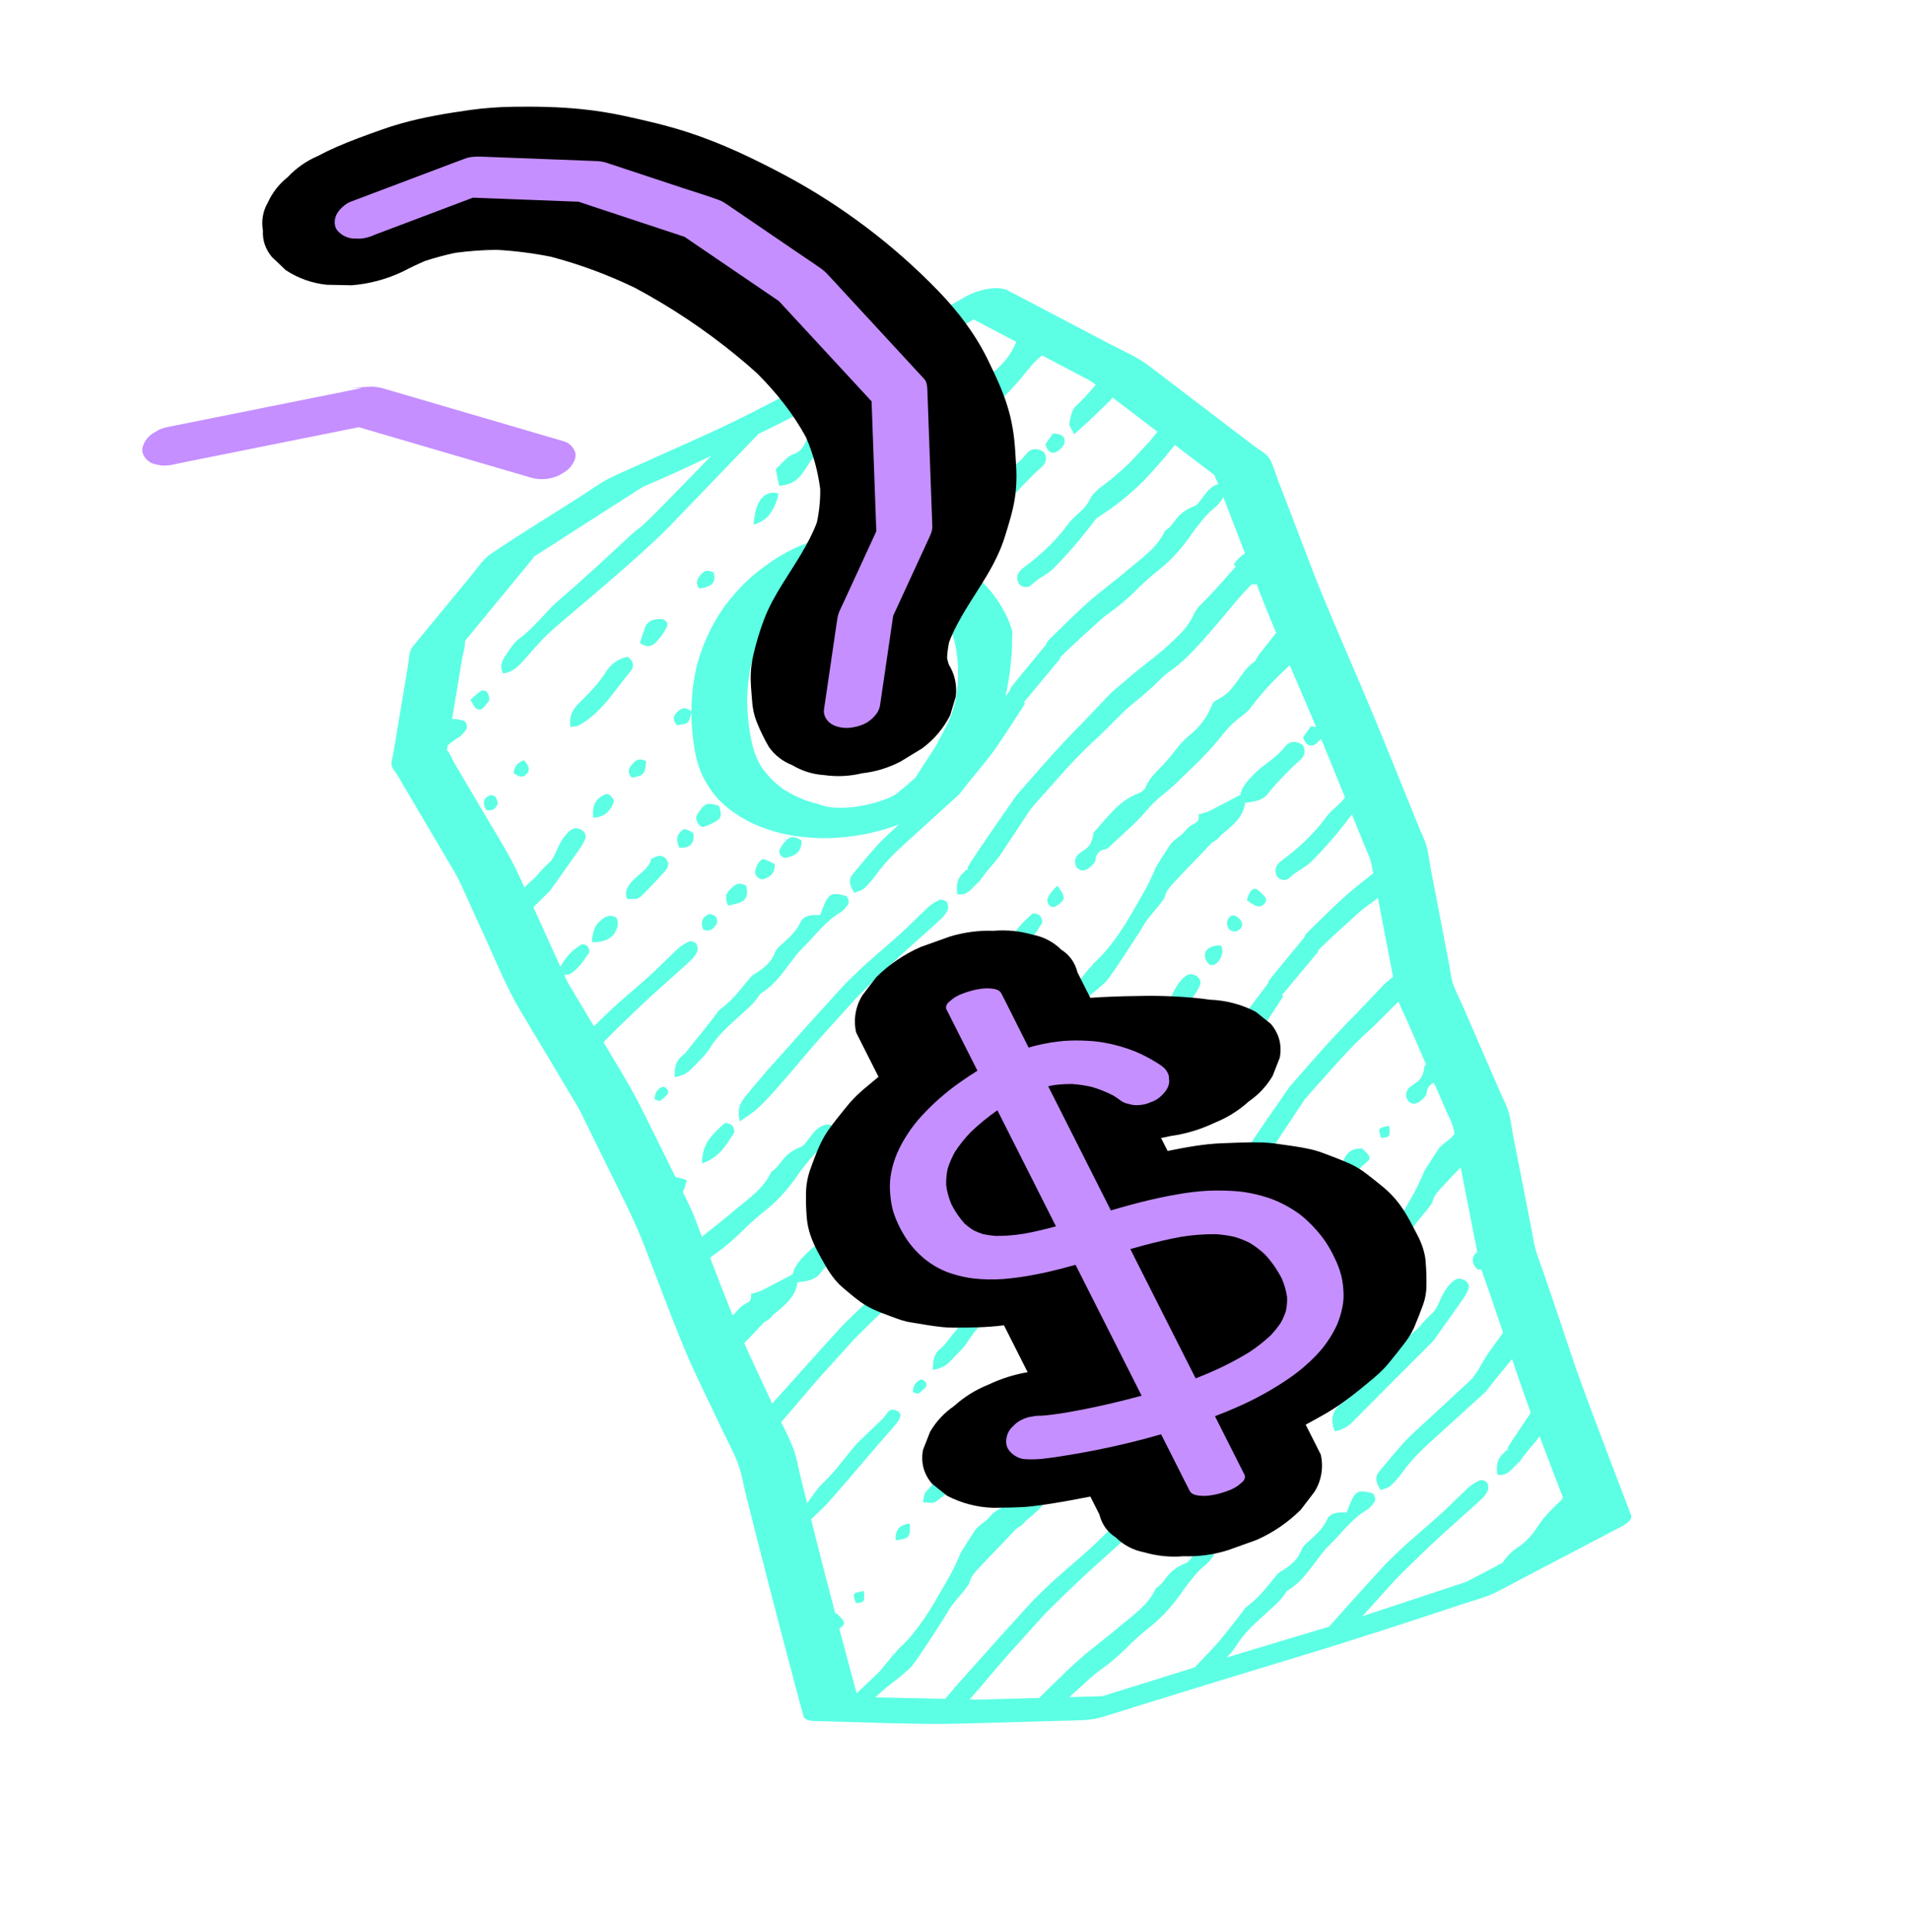
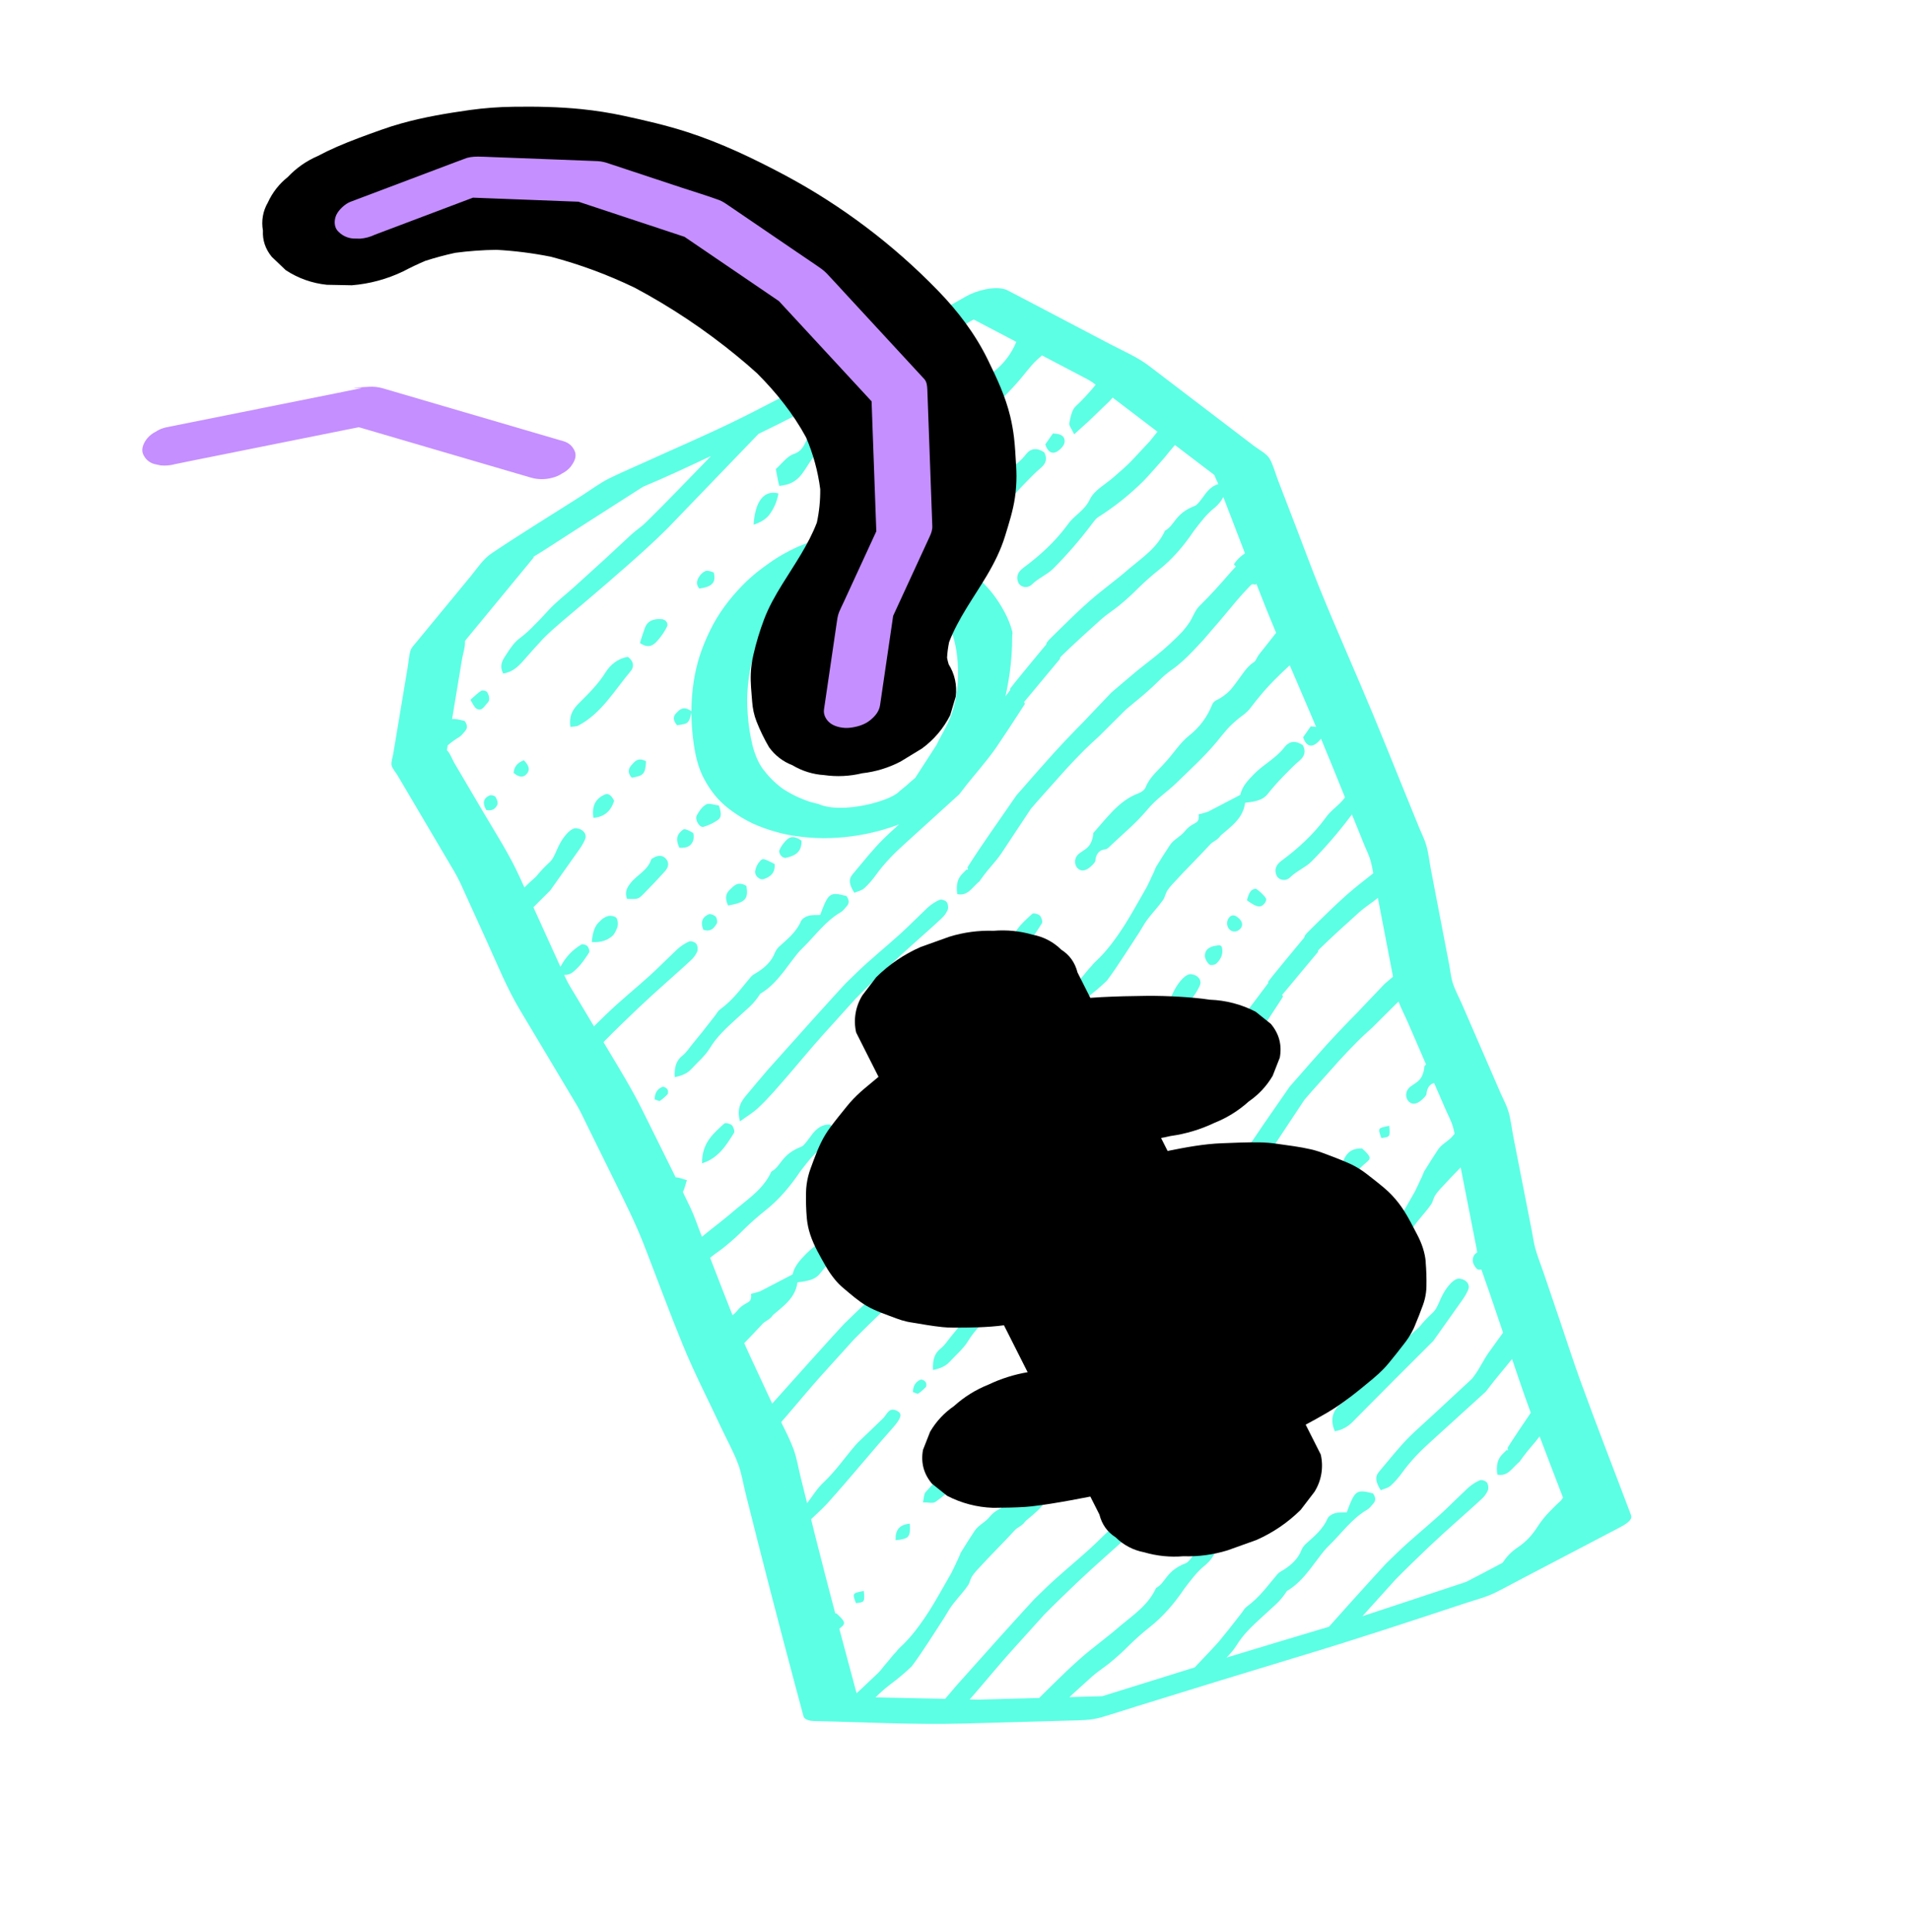
<svg xmlns="http://www.w3.org/2000/svg" fill="none" height="91" viewBox="0 0 90 91" width="90">
  <g fill="#5cffe4">
    <path d="m76.862 71.389c-.801-2.124-1.631-4.239-2.404-6.375-.34-.939-.645-1.892-.967-2.837-.252-.739-.504-1.479-.755-2.219-.13-.381-.285-.762-.392-1.15-.076-.276-.113-.567-.168-.847-.142-.724-.284-1.448-.426-2.172-.148-.754-.296-1.508-.444-2.262-.076-.389-.118-.809-.233-1.189-.083-.276-.234-.546-.349-.81-.29-.669-.581-1.337-.871-2.006-.312-.72-.625-1.439-.937-2.159-.151-.348-.346-.701-.462-1.064-.087-.271-.113-.577-.167-.856l-.423-2.199-.432-2.248c-.074-.386-.117-.799-.225-1.178-.08-.278-.221-.549-.33-.816l-.822-2.02c-.44-1.082-.873-2.167-1.321-3.245-.837-2.018-1.734-4.01-2.556-6.034-.392-.966-.749-1.947-1.125-2.92l-.824-2.139c-.127-.329-.225-.708-.392-1.018-.139-.255-.511-.439-.731-.607l-1.665-1.269-3.291-2.509c-.557-.424-1.215-.703-1.833-1.026l-4.005-2.102-.783-.409c-.007-.004-.014-.006-.022-.01-.043-.028-.09-.049-.139-.063-.53-.167-1.36.057-1.827.319-2.281 1.287-4.545 2.603-6.872 3.801-1.377.709-2.741 1.452-4.134 2.128-1.344.652-2.722 1.24-4.081 1.86-.574.262-1.159.507-1.726.786-.453.223-.875.541-1.3.814-1.424.91-2.873 1.791-4.275 2.735-.392.264-.668.699-.965 1.06-.639.775-1.277 1.55-1.916 2.325l-.661.802c-.097.117-.227.244-.27.389-.076.253-.09.546-.135.804-.075.449-.15.897-.225 1.346l-.455 2.73c-.023.137-.107.377-.076.518.033.152.204.346.282.477l2.686 4.55c.156.275.297.558.422.849l1.144 2.517c.481 1.059.918 2.134 1.514 3.131l2.68 4.484c.18.299.321.62.476.933l1.305 2.646c.495 1.005.99 1.985 1.395 3.029.611 1.572 1.192 3.158 1.832 4.718.537 1.309 1.196 2.579 1.793 3.861.266.57.585 1.137.805 1.729.162.435.236.926.349 1.377.751 3.003 1.526 6 2.324 8.99.135.504.27 1.009.405 1.513.045.167.342.216.468.218 2.373.05 4.759.184 7.132.117l4.908-.137c.524-.015 1.023-.008 1.535-.158.563-.165 1.121-.349 1.681-.523 2.548-.792 5.099-1.574 7.653-2.346 2.63-.792 5.233-1.651 7.841-2.514.459-.152.945-.273 1.382-.489.42-.208.833-.436 1.248-.653l4.301-2.252.308-.162c.137-.074.634-.319.54-.566zm-30.668 8.674h-.06c.166-.008.239.002.06-.002zm23.67-5.951c-.249.131-.504.256-.751.391-.059.02-.119.045-.176.063l-2.944.974-1.797.594 1.567-1.735c.517-.527 1.03-1.016 1.552-1.517.418-.398.846-.784 1.275-1.167.419-.376.89-.788 1.238-1.117.123-.11.22-.247.284-.399.037-.091.018-.282-.049-.364-.066-.082-.252-.141-.332-.106-.209.092-.401.218-.57.373l-.627.6c-.216.211-.432.423-.656.626-.679.617-1.395 1.189-2.057 1.829l-.514.5-.53.576-1.057 1.167-1.098 1.228-.499.15c-1.443.435-2.888.86-4.328 1.303.178-.173.336-.365.471-.574.329-.542.783-.956 1.235-1.365l.633-.581c.193-.181.362-.387.502-.612.431-.253.761-.608 1.065-.993l.447-.589c.149-.197.289-.388.495-.582.585-.569 1.063-1.256 1.783-1.672.113-.065.19-.182.281-.281.124-.132.131-.291-.012-.484-.787-.2-.847-.157-1.237.894-.183.009-.385-.011-.556.04-.141.042-.297.132-.355.262-.212.5-.639.837-.959 1.131-.103.091-.205.194-.257.328-.167.436-.479.708-.837.938-.101.065-.217.117-.295.206-.456.528-.794 1.05-1.467 1.55-.09.065-.147.182-.219.273l-.602.77-.485.597c-.084.102-.638.694-1.131 1.208l-4.351 1.355-1.555.045.103-.096.966-.875c.262-.235.565-.42.839-.644.32-.261.626-.539.916-.834.297-.291.608-.566.933-.825.667-.52 1.204-1.156 1.676-1.857.297-.384.585-.788 1.005-1.116l.019-.018c.373-.333.567-.765.418-1.092-.355-.025-.65.137-.936.546l-.026.037c-.139.177-.306.429-.425.464-.951.368-.932.915-1.404 1.169-.364.801-1.05 1.254-1.673 1.774-.621.546-1.279 1.006-1.881 1.536-.463.409-.91.839-1.35 1.274l-.331.326-.165.164-.076.076-.02.025-.003.004-2.172.061c-.225.006-.45.008-.675.018l-.343-.007-.093-.002.383-.439c.514-.596 1.015-1.207 1.541-1.794l1.582-1.752c.517-.527 1.03-1.016 1.552-1.517.418-.398.846-.784 1.275-1.168.419-.377.89-.788 1.238-1.117.122-.111.219-.247.284-.4.037-.091.018-.282-.048-.364-.066-.082-.253-.141-.333-.106-.209.092-.401.218-.57.372l-.624.6c-.216.211-.432.423-.656.625-.679.617-1.398 1.189-2.057 1.83l-.515.5-.53.576-1.058 1.168-2.1 2.347c-.174.206-.347.409-.519.611l-1.973-.042-1.308-.028.169-.164c.172-.163.353-.316.542-.458.349-.258.681-.537.995-.837.28-.374.54-.764.796-1.156l.734-1.133c.119-.185.221-.385.351-.561.16-.215.339-.417.509-.624.086-.104.168-.209.246-.319.037-.046.065-.1.083-.157.03-.094.067-.185.11-.273.066-.1.139-.194.219-.283l.531-.57c.405-.425.822-.842 1.219-1.274l.096-.101c.016-.015.033-.029.05-.042l.093-.062c.064-.037.124-.08.18-.129.036-.026.068-.058.093-.095.031-.054.132-.137.204-.194l.205-.172c.075-.065.149-.131.22-.199.282-.273.512-.587.572-1.038.54-.056.855-.153 1.049-.396.227-.287.469-.563.725-.824.256-.259.509-.533.793-.769.23-.196.309-.427.153-.724-.337-.224-.63-.203-.859.086-.401.527-.982.809-1.435 1.267-.3.307-.567.588-.657.989-.392.204-.765.397-1.125.586l-.27.139-.135.069c-.033.014-.058.018-.087.028-.105.035-.212.064-.32.086-.012.002-.025.01-.023.025.009.048.01.097.005.146-.033.322-.288.182-.666.643-.195.244-.515.377-.689.637-.215.319-.418.649-.623.977-.068.1-.052.109-.08.163l-.055.129c-.035.084-.074.166-.117.245-.023.06-.049.119-.08.176l-.139.287-.337.592c-.231.402-.433.765-.701 1.192-.409.637-.855 1.257-1.406 1.758-.059.055-.113.116-.16.182-.176.171-.33.395-.499.583-.123.137-.228.296-.36.423l-.713.675-.299.278c-.27-1.013-.541-2.026-.814-3.038.035-.03.069-.059.102-.086.217-.178.148-.283-.235-.637h-.057c-.311-1.171-.615-2.346-.912-3.523-.076-.305-.152-.61-.229-.914.257-.243.524-.482.765-.743.633-.702 1.244-1.427 1.86-2.147.425-.504.806-.94 1.204-1.389.412-.464.483-.676.254-.807-.416-.239-.502.156-.694.338l-.876.842c-.143.144-.299.273-.431.429-.495.58-.938 1.221-1.488 1.737-.304.28-.526.652-.78.985-.102-.407-.203-.814-.305-1.222-.108-.433-.18-.903-.335-1.322-.16-.433-.374-.855-.585-1.274l.297-.34c.515-.596 1.016-1.207 1.541-1.794l1.582-1.75c.517-.527 1.03-1.016 1.552-1.518.418-.397.846-.783 1.275-1.167.419-.377.89-.788 1.238-1.117.122-.111.219-.247.284-.4.037-.093.018-.282-.049-.364-.066-.082-.253-.141-.332-.106-.209.092-.401.218-.57.372l-.625.602c-.216.211-.432.423-.655.625-.679.616-1.399 1.189-2.057 1.83l-.515.5-.53.576-1.057 1.168-1.8 2.01c-.36-.773-.72-1.547-1.08-2.321-.082-.175-.16-.35-.238-.526.268-.277.535-.553.796-.838l.096-.101c.016-.015.033-.029.05-.041l.093-.062c.064-.037.124-.08.18-.128.036-.026.068-.058.093-.095.031-.054.132-.137.204-.194l.205-.172c.075-.065.149-.131.22-.198.282-.273.512-.587.572-1.038.54-.057.855-.153 1.049-.396.227-.288.469-.563.725-.825.256-.258.509-.533.793-.769.23-.195.309-.426.153-.724-.337-.224-.63-.203-.859.087-.401.527-.982.809-1.435 1.266-.3.307-.567.589-.657.989-.392.205-.765.398-1.125.586l-.27.14-.133.069c-.033.013-.058.018-.087.027-.105.036-.212.064-.32.086-.012.003-.025.01-.023.025.009.048.01.098.004.146-.032.322-.288.18-.665.643-.062.075-.133.143-.21.202-.161-.4-.318-.802-.475-1.207-.194-.5-.388-1-.582-1.502.231-.187.482-.349.713-.537.32-.261.626-.539.916-.834.297-.289.608-.564.932-.822.667-.52 1.204-1.155 1.676-1.856.298-.384.585-.788 1.006-1.116l.019-.018c.372-.332.567-.764.418-1.092-.355-.024-.65.137-.936.546l-.026.037c-.139.177-.306.429-.426.464-.951.368-.932.915-1.404 1.168-.364.801-1.05 1.255-1.673 1.774-.525.461-1.078.865-1.6 1.297l-.099-.255c-.141-.364-.265-.739-.433-1.092-.122-.256-.245-.511-.369-.765.093-.151.124-.364.194-.554-.315-.098-.446-.141-.53-.132-.516-1.046-1.04-2.093-1.556-3.139-.498-1.01-1.083-1.956-1.661-2.922l-.182-.305.067-.074c.517-.527 1.03-1.016 1.552-1.517.418-.397.846-.783 1.275-1.167.419-.377.89-.788 1.238-1.117.122-.111.219-.247.284-.4.037-.091.018-.282-.049-.364-.066-.082-.253-.141-.333-.106-.209.093-.401.22-.57.376l-.625.602c-.216.211-.432.423-.656.625-.679.617-1.398 1.189-2.057 1.829l-.514.5-.062.067-.842-1.408c-.177-.297-.367-.585-.51-.9l-.054-.119c.294.021.453-.157.605-.304.225-.215.397-.481.574-.753.035-.055-.021-.232-.086-.297-.065-.065-.222-.11-.281-.075-.421.248-.763.613-.986 1.051l-1.275-2.807.796-.793 1.342-1.894c.103-.141.194-.291.27-.449.022-.048.04-.097.054-.148.008-.087-.015-.174-.065-.245-.079-.101-.193-.166-.319-.182-.141-.051-.308.053-.45.19-.147.151-.272.322-.371.509-.168.291-.276.695-.48.879-.236.214-.455.447-.656.695-.189.162-.368.332-.545.507l-.232-.511c-.472-1.036-1.085-1.99-1.665-2.97l-1.415-2.401c-.045-.074-.245-.546-.335-.568-.002-.001-.004-.001-.006 0 .015-.082.026-.164.039-.245.165-.144.342-.272.53-.383.113-.065.191-.182.282-.28.124-.132.131-.292-.013-.485-.27-.068-.45-.108-.593-.091.081-.483.162-.967.242-1.452l.225-1.361c.042-.252.158-.582.14-.839 0-.009 0-.017 0-.023.024-.031.045-.064.07-.091l.698-.846 1.879-2.28.619-.752c-.06.042-.104.042.018-.033l.032-.02c.019-.017.034-.037.045-.06-.006.018-.015.035-.027.05.607-.374 1.201-.769 1.8-1.153l2.483-1.588.768-.49c.003-.002.006-.005.01-.006 1.08-.45 2.143-.951 3.204-1.45-1.026 1.06-2.223 2.286-2.286 2.347-.18.172-.792.808-.99.966-.167.13-.338.256-.495.401l-1.274 1.181-1.369 1.244c-.425.385-.888.732-1.274 1.156-.205.225-.407.447-.623.655-.216.233-.453.446-.706.637-.251.184-.447.471-.623.747-.154.242-.369.494-.159.915.458-.065.738-.355 1.001-.658.292-.334.585-.665.888-.987.301-.303.612-.575.932-.847 1.345-1.131 2.765-2.336 3.946-3.415.333-.3.656-.613.977-.929l4.288-4.452c.658-.316 1.308-.643 1.961-.979.781-.402 1.567-.796 2.349-1.196l-.053.045-.886.976c-.445.455-.855.905-1.133 1.502-.126.264-.241.498-.613.612-.294.117-.543.458-.81.698l.106.555.058.24c.059-.006.118-.016.177-.029.44-.066.72-.285.951-.62.236-.327.319-.531.511-.732l2.349-2.412.564-.457.625-.497c.175-.141.349-.285.517-.434.341-.299.657-.625.945-.977.159-.197.397-.315.593-.478.148-.117.294-.234.434-.358.443-.254.886-.506 1.329-.757l.164-.091 2.01 1.055c-.227.55-.591 1.031-1.057 1.396-.43.34-.741.843-1.121 1.256-.337.386-.736.682-.937 1.189-.051.127-.205.228-.338.279-.495.182-.881.5-1.23.859-.341.353-.707.804-.895 1.007-.004.118-.026.234-.068.344-.035.12-.099.23-.187.319-.086.091-.172.133-.367.273-.308.201-.295.576-.087.752.176.149.419.087.7-.213.012-.02.116-.121.108-.173.017-.23.11-.388.264-.478.066-.028.136-.047.207-.056.101-.008.19-.116.27-.196l.869-.801c.301-.275.584-.568.849-.879.4-.491.908-.812 1.35-1.24.646-.63 1.319-1.237 1.899-1.934.167-.201.325-.407.495-.599.085-.097.175-.19.27-.277.07-.066.143-.129.217-.19l2.175 1.142c.123.068.24.146.351.234-.016.023-.032.045-.049.069-.143.173-.292.342-.446.507-.142.154-.345.357-.441.44-.185.166-.247.515-.304.799-.023.116.117.281.23.524.27-.244.48-.432.688-.621l.977-.941.147-.167.685.522 1.427 1.087-.371.46-.749.801-.156.163-.106.106-.219.203-.45.395c-.39.351-.924.612-1.138 1.065-.257.541-.747.746-1.049 1.192-.585.795-1.305 1.453-2.089 2.031-.265.194-.35.443-.222.704.099.202.418.286.636.071.306-.301.712-.455 1.004-.743.643-.647 1.242-1.338 1.794-2.067.101-.126.192-.273.32-.357.77-.487 1.486-1.058 2.134-1.701.087-.087.303-.322.478-.521l.54-.612.206-.257.261-.308 1.315 1.001.479.364c.019.015.045.04.069.059.026.097.13.297.143.333l.034.088c-.236.06-.447.228-.654.522l-.026.037c-.139.177-.306.429-.426.464-.951.368-.932.915-1.404 1.168-.364.801-1.05 1.255-1.673 1.777-.62.546-1.279 1.006-1.881 1.536-.463.409-.91.839-1.35 1.274l-.331.326-.165.164-.076.076-.02.025c-.022.03-.064.075-.071.091-.003.011-.007.022-.012.033-.002.01-.005.021-.009.03-.007.01-.008.025-.014.035-.006.01.01-.009-.017.024l-.078.091-.155.186-.616.744c-.365.446-.993 1.2-.82 1.053 0.0.011-.002.021-.007.031-.004.022-.016.042-.033.056l-.191.254c.025-.111.05-.222.072-.333.101-.504.171-1.013.211-1.526.027-.343.038-.687.038-1.031.015-.058.015-.119 0-.177-.082-.308-.2-.605-.351-.885-.178-.339-.387-.66-.626-.959-.483-.594-1.08-1.071-1.719-1.482-.117-.076-.237-.147-.36-.215.045-.049.09-.097.135-.147l.096-.101c.016-.015.033-.029.05-.041l.093-.062c.064-.037.124-.08.18-.128.036-.026.067-.058.092-.095.031-.054.132-.137.204-.193l.205-.172c.075-.065.148-.131.219-.198.282-.273.512-.587.572-1.038.54-.057.855-.153 1.048-.396.227-.288.47-.563.726-.824.256-.259.509-.533.793-.769.23-.195.309-.426.153-.724-.337-.224-.63-.203-.859.087-.401.527-.982.809-1.435 1.266-.3.308-.567.589-.657.989-.392.204-.765.397-1.125.586l-.27.14-.133.069c-.033.013-.058.018-.087.027-.104.035-.211.064-.32.086-.012 0-.026.009-.023.025.009.048.01.097.004.146-.032.322-.288.182-.665.643-.081.095-.173.18-.275.253-.186-.066-.375-.127-.566-.182-.346-.102-.7-.176-1.057-.223-.314-.043-.629-.069-.945-.079.026-.062.028-.132.006-.196s-.066-.118-.124-.151c-.144-.095-.37-.156-.512-.115-.291.087-.45.261-.485.516-.04.005-.081.009-.121.014-.285.04-.568.097-.847.165-.278.072-.552.16-.821.261-.164.06-.325.129-.481.207-.267.129-.528.272-.781.427-.253.16-.495.335-.737.514-.326.242-.633.51-.916.802-.607.625-1.129 1.316-1.511 2.105-.202.406-.372.827-.511 1.26-.118.383-.207.773-.267 1.169-.069.459-.104.922-.105 1.387-.373-.281-.553-.087-.733.104-.16.171-.107.359.055.553.537-.073.553-.075.678-.598.001.396.025.792.072 1.186.083.698.214 1.399.566 2.014.17.31.374.599.609.861.203.218.428.414.671.586.3.219.619.41.953.571.359.163.731.297 1.111.402.312.09.631.157.953.2.421.061.845.093 1.27.097.897.002 1.791-.116 2.657-.35.311-.085.621-.185.923-.3-.339.309-.504.455-.741.689-.519.513-.972 1.103-1.45 1.663-.205.238-.158.492.082.87.159-.07.33-.091.468-.213.208-.192.395-.405.558-.637.396-.546.855-1.01 1.341-1.447l2.582-2.345.127-.165c.525-.692 1.119-1.328 1.617-2.047l.585-.875.45-.69.225-.347.055-.086c.02-.031.041-.063.032-.053l-.004-.007-.021-.035-.005-.011c-.004-.009-.004-.014-.008-.021v-.006c0-.003-.005.003.003-.008l.045-.052.173-.208.693-.833.694-.832.082-.098v-.004-.011c0-.007 0-.013-.003-.022.001-.005.001-.011 0-.017l.072-.082.427-.409.477-.444.966-.875c.262-.235.565-.42.839-.644.32-.261.626-.539.916-.834.297-.291.608-.566.932-.825.667-.52 1.204-1.155 1.676-1.856.297-.384.585-.788 1.006-1.116l.019-.018c.151-.131.275-.289.368-.467l.022.056.999 2.597c-.003 0-.005.004-.008.006-.166.105-.313.239-.434.395-.028.036-.062.083-.082.113l.011.014.04.045c.012.014.023.028.033.043.008.015.008.021 0 .021h-.004l-.035.035c-.053.055-.105.111-.155.168-.491.569-.99 1.128-1.523 1.651-.189.185-.287.479-.431.719-.106.162-.224.317-.351.463-.396.417-.82.806-1.269 1.164l-.675.532-.085.065-.16.133-.322.27-.71.602-.143.124-1.006 1.055-.25.266-.146.149-.26.265c-.346.353-.686.714-1.02 1.081l-.703.787-1.085 1.237-1.198 1.729-.607.889-.354.54-.086.137c-.023.037-.075.116-.06.098l.005.02c.014.023.02.051.017.078-.008.011-.022.018-.06-.003-.012-.007-.015-.003-.016.003v.005c0 .004.009-.005-.024.028l-.135.137c-.256.238-.333.556-.266.989.441.084.634-.216.855-.428l.126-.123c.009-.008.018-.015.028-.021.018-.015.035-.032.051-.05l.039-.06c.005-.011.011-.021.019-.029.018-.024-.019.038.103-.137.259-.358.576-.669.828-1.032.472-.712.945-1.429 1.42-2.141l.333-.385 1.32-1.478c.281-.307.567-.607.86-.9.225-.225.45-.426.695-.649l1.273-1.267.755-.628c.18-.151.353-.308.526-.466l.274-.264c.173-.176.361-.337.561-.481.386-.263.72-.583 1.041-.916l.476-.508.445-.518c.381-.427.74-.879 1.112-1.315.185-.218.375-.432.573-.637l.148-.149c.005-.005.012-.008.019-.01.017-.005.035-.007.052-.006.038.001.075.008.111.019.017-.013.035-.027.052-.041l.069.179c.275.715.564 1.425.86 2.132l-.119.151-.698.884c-.087.111-.126.281-.236.35-.209.133-.357.31-.509.52-.196.263-.381.54-.592.786-.198.206-.431.375-.688.498-.078.043-.139.112-.173.195-.225.573-.598 1.075-1.08 1.452-.43.34-.74.843-1.12 1.256-.337.386-.736.682-.937 1.19-.051.127-.205.228-.338.279-.495.182-.881.5-1.23.86-.342.353-.707.804-.895 1.007-.004.118-.026.234-.068.344-.035.12-.099.23-.187.319-.086.091-.172.133-.367.273-.308.202-.295.576-.087.752.176.149.418.087.7-.213.012-.019.116-.121.108-.173.017-.228.11-.388.264-.478.066-.029.136-.048.207-.056.101-.009.189-.116.27-.196l.869-.801c.3-.275.583-.569.847-.879.399-.49.908-.811 1.35-1.239.646-.63 1.319-1.237 1.899-1.934.167-.201.325-.407.495-.598.086-.097.177-.19.273-.277.125-.117.256-.227.393-.329.14-.097.27-.21.385-.336l.005-.006c.215-.285.437-.559.665-.827.163-.188.333-.369.506-.546.237-.24.482-.471.73-.7.342.796.686 1.593 1.024 2.387.073.174.147.348.219.521-.083-.018-.168-.029-.253-.032-.118.168-.248.353-.36.515.117.366.329.474.562.333.111-.068.207-.159.281-.268.382.921.759 1.843 1.131 2.768-.27.377-.655.582-.909.956-.585.796-1.305 1.453-2.088 2.031-.266.194-.35.443-.222.704.099.202.418.286.636.072.306-.301.712-.455 1.004-.743.641-.647 1.238-1.336 1.788-2.064.039-.05.077-.102.117-.154.196.485.392.97.589 1.453.098.239.222.482.291.731.053.191.09.388.127.587-.408.324-.818.637-1.205.976-.463.409-.91.839-1.352 1.274l-.331.327-.165.164-.076.076-.02.025c-.022.03-.064.075-.072.091-.003.011-.007.022-.012.033-.002.01-.005.021-.009.03-.007.01-.008.025-.014.035-.006.01.011-.009-.017.023l-.077.091-.155.186-.616.744c-.365.446-.993 1.2-.82 1.053.001.011-.002.022-.007.031-.004.022-.015.042-.033.055l-.554.737-.597.789-1.08 1.498c-.24.339-.418.739-.665 1.07l-.108.146c-.576.535-1.153 1.071-1.731 1.607-.692.641-.882.796-1.207 1.117-.519.513-.972 1.103-1.45 1.663-.205.239-.158.493.082.87.159-.07.33-.091.468-.213.208-.191.395-.405.557-.637.396-.546.855-1.01 1.341-1.447l2.583-2.346.127-.165c.525-.692 1.119-1.328 1.616-2.047l.585-.875.45-.69.225-.347.055-.086c.013-.016.024-.034.032-.053l-.004-.008-.021-.035-.005-.011c-.004-.009-.004-.014-.007-.021l-.002-.006c0-.003-.005.003.003-.008l.045-.052.176-.204.693-.833.694-.831.082-.098v-.005-.011c-0-.007-.001-.015-.003-.022.001-.005.001-.011 0-.017l.072-.082.427-.409.477-.444.966-.875c.262-.235.565-.42.839-.644l.036-.029c.238 1.238.476 2.475.714 3.713l-.259.22-.143.124-1.005 1.054-.251.266-.146.149-.261.265c-.346.354-.686.714-1.02 1.081l-.703.787-1.085 1.237-1.198 1.729-.599.886-.354.54-.086.137c-.022.032-.042.064-.06.098l.005.019c.014.023.02.05.017.077-.008.011-.021.019-.059-.003-.013-.006-.016-.003-.016.003v.006c0 .003.009-.005-.024.028l-.135.134c-.256.238-.333.555-.266.989.441.084.634-.216.855-.428l.126-.124c.009-.008.018-.015.028-.021.018-.015.035-.032.051-.05l.039-.06c.005-.011.011-.021.019-.029.018-.024-.019.038.104-.137.259-.358.576-.669.828-1.032.472-.712.945-1.429 1.42-2.142l.333-.385 1.32-1.478c.281-.307.567-.607.86-.9.225-.228.45-.426.695-.649l1.228-1.222c.127.335.301.663.442.988l.855 1.974c-.028.032-.054.06-.077.086-.004.118-.027.234-.068.344-.035.12-.099.23-.186.319-.086.091-.172.133-.367.273-.308.202-.295.577-.087.752.176.149.418.088.7-.213.012-.02.116-.121.108-.173.017-.228.11-.388.264-.478.03-.014.062-.025.094-.034l.566 1.302c.104.24.241.485.315.737.034.116.062.234.086.354-.03.03-.06.065-.09.103-.196.244-.516.377-.689.637-.215.319-.418.649-.623.977-.068.1-.052.109-.079.163l-.055.129c-.034.084-.073.166-.117.245-.023.06-.049.119-.079.177l-.139.287-.338.592c-.231.402-.433.765-.7 1.192-.409.637-.855 1.257-1.406 1.758-.059.055-.113.116-.159.182-.177.171-.33.395-.499.583-.123.139-.228.296-.36.424l-.72.679-.537.498-.953.878c-.054.049-.09.121-.149.209.05.121.097.252.161.374.014.024.033.044.055.06.022.016.048.026.075.031.126.003.276.026.368-.035.222-.152.428-.325.618-.516.222-.22.425-.47.638-.704.038-.045.148-.155.225-.235l.26-.252c.171-.163.351-.316.54-.458.349-.258.681-.537.995-.837.279-.374.54-.764.796-1.156l.734-1.133c.119-.185.221-.385.351-.561.16-.215.338-.417.508-.625.086-.103.168-.209.246-.319.037-.046.065-.1.083-.157.03-.094.067-.185.11-.273.066-.1.139-.194.219-.283l.53-.57c.154-.161.309-.322.465-.481.245 1.249.49 2.498.735 3.748.017.085.032.171.045.257-.007.004-.015.008-.022.013-.129.083-.19.204-.189.373 0 .127.102.308.209.4.036.031.12.034.197.017.106.327.231.65.341.974.227.667.454 1.335.681 2.002l-.684.949c-.239.339-.418.738-.664 1.07l-.109.146c-.576.535-1.153 1.071-1.731 1.607-.692.641-.882.796-1.207 1.117-.518.513-.971 1.103-1.45 1.663-.206.239-.158.493.082.87.159-.07.33-.091.468-.213.208-.191.395-.405.558-.637.396-.546.855-1.01 1.341-1.447l2.583-2.346.127-.165c.355-.469.742-.91 1.11-1.372.114.336.229.672.343 1.008.174.511.354 1.019.54 1.525l-.598.884-.354.54-.086.137c-.022.032-.042.065-.06.098l.005.019c.014.023.02.051.017.078-.008.011-.021.019-.059-.003-.013-.007-.016-.003-.016.003v.006c0 .003.008-.005-.024.028l-.135.134c-.256.238-.333.556-.266.989.441.084.634-.216.855-.428l.126-.123c.009-.008.018-.015.028-.021.018-.015.035-.032.051-.05l.039-.06c.004-.011.011-.021.019-.03.018-.024-.019.038.104-.137.239-.332.528-.623.769-.952.364.965.737 1.926 1.104 2.888l-.103.139c-.061.056-.119.115-.18.167l-.072.069-.283.286c-.205.21-.389.439-.549.685-.263.415-.562.741-.956 1.001-.281.187-.52.431-.703.717zm-34.252-43.622c.022-.067.045-.137.068-.202.073-.202.154-.401.243-.597.289-.588.655-1.133 1.087-1.623.288-.303.6-.581.933-.833.197-.139.401-.268.612-.385.086-.04.174-.076.262-.111s.18-.051.27-.073c.122-.02.246-.035.37-.045.228-.007.456-.001.683.017.369.048.735.126 1.092.232.333.111.657.245.972.402l-.004.009c-.035.084-.074.166-.117.245-.023.06-.049.119-.079.177l-.139.287-.338.592c-.23.403-.433.765-.7 1.192-.409.637-.855 1.257-1.406 1.759-.059.055-.113.116-.16.182-.177.171-.457 1.67-.27 1.532.349-.258.681-.537.995-.837.279-.375.54-.764.796-1.157l.734-1.132c.103-.162.194-.334.301-.492.045.054.102.117.173.189l.04.041.012.006c.245.125.301.151.26.058-.055-.099-.121-.19-.197-.273-.055-.061-.115-.116-.18-.165.144-.187.301-.367.45-.55.085-.104.168-.209.246-.319.037-.047.065-.099.083-.156.029-.094.066-.185.11-.273.066-.1.14-.194.219-.283l.082-.088c.509.364.961.804 1.34 1.305.09.124.177.252.257.384.379.614.696 2.583.111 4.177-.194.528-.516 1.021-.693 1.406l-1.004 1.554-.215.182c-.131.123-.27.241-.41.352l-.014.009-.117.1c-.398.443-2.688 1.087-3.816.584-.135-.03-.27-.065-.405-.104-.442-.147-.863-.35-1.254-.604-.332-.239-.628-.525-.877-.851-.347-.394-.526-1.068-.558-1.197-.112-.465-.186-.939-.222-1.417-.02-.244-.03-.49-.031-.735.009-.609.084-1.215.221-1.809.034-.002.066-.013.093-.033.131-.112.19-.314.293-.504-.064-.048-.131-.09-.202-.126z" />
-     <path d="m25.249 26.169-.017.01c-.018.02-.037.038-.048.051l-.003.003c.026-.018.048-.039.068-.064z" />
    <path d="m61.352 54.847.012.006c.245.125.301.15.26.058-.054-.099-.121-.191-.197-.273-.14-.156-.319-.273-.373-.257-.081.025.003.165.258.425z" />
    <path d="m57.161 56.102c-.209.092-.401.218-.57.373l-.625.602c-.216.211-.432.422-.656.625-.679.617-1.397 1.189-2.056 1.829l-.514.5-.53.576-1.057 1.167-2.101 2.346c-.349.414-.697.814-1.035 1.228-.23.283-.42.592-.265 1.19.337-.246.616-.409.849-.628.257-.239.498-.492.732-.753l.735-.843c.515-.596 1.016-1.207 1.541-1.794l1.581-1.752c.517-.527 1.03-1.016 1.553-1.518.418-.398.846-.784 1.275-1.167.419-.377.89-.788 1.238-1.118.123-.11.22-.246.284-.399.037-.091.018-.282-.049-.364-.066-.082-.255-.135-.334-.102z" />
    <path d="m47.01 66.643c-.489.455-1.059.891-1.046 1.873.784-.244 1.143-.861 1.507-1.436.042-.066-.027-.287-.106-.358s-.296-.132-.355-.079z" />
    <path d="m44.573 69.282c-.323.334-.657.657-.961 1.009-.081.091-.074.273-.124.479.252-.003.472.062.588-.02.34-.236.654-.509.936-.814.135-.148.163-.404.244-.623-.543-.17-.546-.174-.683-.031z" />
    <path d="m42.201 72.554c.64-.07.706-.143.669-.782-.498.051-.687.3-.669.782z" />
    <path d="m48.224 48.77c.05.121.097.252.16.374.014.024.033.044.055.06s.048.026.075.031c.125.003.276.026.368-.035.222-.152.428-.325.618-.516.222-.22.425-.47.637-.704.038-.045.148-.155.225-.235l.259-.252c.171-.163.352-.316.54-.458.349-.258.681-.537.995-.837.28-.374.54-.764.796-1.156l.739-1.135c.119-.185.221-.385.351-.561.16-.215.339-.417.509-.625.086-.103.168-.209.246-.319.037-.047.065-.1.083-.157.03-.094.066-.185.11-.273.066-.1.139-.194.219-.283l.531-.57c.405-.425.822-.842 1.219-1.274l.096-.101c.016-.015.033-.029.05-.041l.093-.062c.064-.037.124-.08.18-.129.036-.026.067-.058.093-.095.031-.054.132-.137.204-.194l.205-.172c.075-.065.149-.131.22-.199.282-.273.512-.587.572-1.038.54-.056.855-.153 1.049-.396.227-.288.469-.563.725-.825.256-.258.509-.533.793-.768.23-.196.309-.427.153-.724-.337-.224-.63-.203-.859.086-.401.527-.982.809-1.435 1.267-.3.307-.567.588-.657.989l-1.125.587-.27.139-.135.069c-.033.014-.058.018-.087.028-.105.035-.212.064-.32.086-.012.002-.025.01-.023.025.009.048.01.097.005.146-.033.322-.288.182-.666.643-.195.244-.515.377-.689.637-.215.319-.418.649-.623.977-.068.1-.052.109-.08.162l-.055.129c-.035.084-.074.165-.117.245-.023.06-.049.119-.08.176l-.139.288-.337.592c-.231.402-.433.765-.701 1.192-.409.637-.855 1.257-1.406 1.758-.059.055-.113.116-.16.182-.176.171-.33.395-.499.583-.123.137-.228.296-.36.423l-.714.677-.536.495-.953.878c-.053.049-.088.123-.149.208z" />
    <path d="m42.965 54.198c-.037.023-.093.036-.105.075-.172.533-.68.728-.985 1.129-.152.2-.274.39-.161.732.52.004.517.037.802-.256.335-.337.659-.682.98-1.035.196-.215.208-.417.062-.592-.146-.174-.364-.19-.594-.053z" />
    <path d="m45.323 52.741c.243-.071.473-.181.681-.327.169-.112.163-.33.039-.677-.215-.026-.456-.126-.591-.054-.192.104-.336.312-.446.515-.11.203.124.593.317.543z" />
    <path d="m46.631 50.317c-.222.142-.351.58-.248.876.07.201.257.282.376.227.312-.151.614-.336.579-.864-.245-.236-.46-.396-.707-.239z" />
    <path d="m48.275 49.472c-.292-.207-.593-.293-.818-.016-.183.221-.259.505.021.83.734-.014.798-.082.796-.814z" />
    <path d="m44.842 53.363c.025-.096.021-.315-.017-.339-.151-.091-.38-.214-.457-.158-.216.156-.423.37-.183.86.35.025.569-.073.657-.363z" />
    <path d="m48.904 53.819c-.075.163.131.419.301.381.395-.091.748-.235.733-.806-.302-.22-.517-.206-.675-.062-.15.137-.272.303-.358.488z" />
    <path d="m57.529 44.554c-.039-.036-.103-.027-.162-.018-.054.006-.107.015-.16.027-.086.018-.168.051-.243.097-.128.083-.19.205-.189.373 0 .127.102.308.208.4.062.054.265.022.333-.045.107-.096.19-.216.243-.351.026-.074.039-.152.039-.231-.007-.074.003-.205-.069-.251z" />
    <path d="m56.499 46.083c-.079-.101-.193-.166-.319-.182-.141-.051-.308.053-.45.19-.146.151-.271.323-.371.509-.168.291-.276.695-.479.879-.236.214-.456.447-.656.695-.65.556-1.202 1.218-1.831 1.796l-.307.292-.205.217-.397.45c-.265.3-.54.592-.877.815-.352.231-.641.67-.354 1.333.304-.05.585-.193.806-.409l2.039-2.053 1.8-1.793 1.343-1.894c.103-.141.194-.291.27-.449.022-.048.041-.097.054-.148.004-.029.004-.059 0-.088-.009-.058-.031-.112-.066-.159z" />
    <path d="m46.872 55.451c-.115.049-.207.152-.307.247-.18.17-.257.372-.09.748.841-.146.963-.315.867-.922-.194-.121-.347-.124-.469-.073z" />
    <path d="m47.986 54.351c-.123.132-.205.298-.234.477-.033.214.216.437.405.375.315-.105.556-.287.516-.712-.525-.26-.55-.284-.686-.14z" />
    <path d="m59.249 41.91c-.034-.019-.051-.045-.087-.045-.034.003-.067.01-.099.021-.057.023-.107.063-.143.113-.076.102-.12.25-.165.409.46.339.658.376.843.133.042-.056.066-.123.069-.193-.025-.048-.056-.092-.09-.133-.099-.112-.209-.214-.328-.305z" />
    <path d="m45.567 56.859c-.263.112-.414.322-.257.728.368.12.513-.091.64-.298.039-.064.004-.258-.057-.321-.077-.078-.252-.138-.326-.109z" />
    <path d="m57.921 43.216c-.068.078-.105.179-.103.283s.041.204.111.28c.138.146.383.131.524-.037.135-.161.073-.325-.039-.447-.198-.197-.354-.239-.493-.08z" />
    <path d="m41.895 49.871c-.11.132-.157.344.045.554.546-.091.644-.162.675-.773-.412-.224-.56.045-.72.219z" />
-     <path d="m49.974 42.529c.23-.185.2-.355-.155-.808-.476.48-.559.695-.386.907s.371.041.541-.098z" />
    <path d="m49.061 59.609.447-.589c.149-.197.289-.388.495-.582.585-.569 1.063-1.256 1.783-1.672.113-.065.191-.182.282-.281.124-.132.131-.291-.013-.484-.787-.2-.846-.157-1.237.894-.18.009-.385-.011-.555.04-.141.042-.297.132-.355.262-.212.5-.639.838-.959 1.131-.111.087-.199.199-.257.328-.167.436-.478.709-.838.939-.101.064-.217.117-.295.206-.455.528-.793 1.05-1.466 1.55-.09.065-.147.182-.219.273l-.602.77-.486.597c-.147.177-.273.384-.45.521-.296.228-.4.539-.372 1.023.343-.073.591-.176.783-.385.297-.325.647-.611.877-.989.329-.542.782-.956 1.234-1.365.212-.195.423-.388.633-.58.193-.182.361-.388.502-.613.432-.254.762-.609 1.067-.994z" />
    <path d="m43.65 65.194c0-.113-.188-.246-.288-.198-.198.096-.335.245-.346.579.117.037.214.098.252.073.13-.091.251-.196.36-.312.029-.026.023-.093.023-.143z" />
    <path d="m49.1 43.484c.042-.066-.028-.287-.106-.359-.078-.072-.298-.132-.355-.078-.49.455-1.059.891-1.046 1.873.783-.245 1.143-.861 1.507-1.436z" />
    <path d="m45.704 47.154c.341-.236.654-.509.936-.815.135-.148.163-.403.244-.622-.543-.17-.545-.174-.684-.031-.323.334-.656.657-.961 1.009-.081.091-.074.273-.123.479.252-.003.471.062.587-.019z" />
    <path d="m44.498 48.176c-.498.051-.687.302-.669.782.64-.07.706-.143.669-.782z" />
    <path d="m40.698 56.798c-.118.168-.248.353-.36.515.117.364.329.474.562.333.158-.094.348-.294.352-.464.006-.319-.273-.367-.555-.384z" />
    <path d="m40.33 75.517c.413-.045.42-.056.373-.575-.55.111-.542.098-.373.575z" />
    <path d="m55.608 68.542c-.037.023-.093.036-.105.074-.173.534-.681.728-.985 1.129-.152.2-.275.39-.162.732.52.004.517.037.802-.256.335-.337.66-.682.981-1.035.195-.215.208-.417.062-.592-.146-.174-.364-.19-.594-.053z" />
    <path d="m58.095 66.027c-.192.104-.337.312-.446.515-.109.203.124.592.315.543.243-.071.473-.181.681-.327.169-.112.163-.33.039-.677-.213-.026-.454-.126-.589-.054z" />
    <path d="m59.4 65.761c.312-.151.614-.336.579-.865-.245-.233-.461-.393-.707-.236-.221.142-.351.58-.248.876.072.2.259.282.376.224z" />
    <path d="m60.917 63.816c-.292-.207-.593-.293-.818-.016-.183.221-.259.505.021.83.734-.014.798-.082.796-.814z" />
    <path d="m57.468 67.367c-.15-.091-.38-.214-.457-.158-.216.156-.424.37-.183.86.349.025.569-.073.657-.364.025-.095.021-.314-.017-.338z" />
    <path d="m67.541 63.162 1.343-1.894c.103-.141.194-.291.27-.449.022-.048.041-.097.055-.148.004-.03.004-.061 0-.091-.008-.056-.03-.11-.063-.156-.079-.1-.193-.166-.319-.182-.141-.051-.308.053-.45.19-.147.151-.272.323-.372.509-.168.291-.276.695-.479.879-.236.215-.456.448-.657.697-.65.556-1.203 1.218-1.831 1.795l-.308.292-.205.217-.397.45c-.265.3-.54.592-.877.815-.351.231-.641.67-.354 1.334.304-.05.585-.193.806-.409l2.039-2.053z" />
    <path d="m59.516 69.797c-.115.049-.208.152-.307.247-.18.17-.257.372-.09.748.841-.146.963-.315.867-.922-.195-.123-.348-.126-.47-.073z" />
    <path d="m60.629 68.694c-.123.132-.204.298-.234.477-.034.214.216.437.405.375.315-.105.556-.287.515-.712-.525-.26-.55-.284-.686-.14z" />
    <path d="m58.21 71.203c-.263.112-.414.322-.257.728.368.12.513-.091.639-.298.039-.064.005-.258-.057-.321-.077-.078-.252-.14-.325-.109z" />
    <path d="m53.311 65.561c-.392.177-.63.489-.536 1.101.547-.049.828-.343.979-.8-.114-.239-.265-.381-.443-.301z" />
    <path d="m55.255 63.995c-.409-.224-.557.045-.72.219-.11.132-.157.344.045.554.547-.092.645-.162.675-.774z" />
    <path d="m57.154 62.15c.23-.185.2-.355-.156-.809-.476.48-.559.695-.386.907.173.212.372.041.541-.098z" />
    <path d="m62.778 56.348c.292-.262.561-.549.832-.835.264-.279.567-.592.805-.783.217-.177.148-.283-.235-.634-.241 0-.434.045-.576.152-.165.129-.296.336-.36.614-.02.083-.18.116-.281.154-.658.244-.844.618-.645 1.411.155-.022.359.013.46-.079z" />
    <path d="m60.115 59.059c.188-.12.28-.347.169-.637-.312-.235-.613-.219-.851-.005-.369.334-.866.589-.797 1.358.719.075 1.039-.434 1.479-.716z" />
    <path d="m61.806 57.349c.117-.133.21-.301.054-.5s-.36-.256-.561-.164c-.393.182-.577.508-.495 1.076.517.153.76-.136 1.002-.411z" />
    <path d="m65.462 53.032c-.55.111-.54.098-.374.575.414-.048.42-.056.374-.575z" />
    <path d="m23.051 32.963c.008-.129-.027-.257-.099-.364-.045-.061-.215-.097-.277-.059-.163.098-.298.242-.51.425.109.164.175.351.293.42.192.114.325-.036.431-.182.058-.079.155-.149.162-.24z" />
    <path d="m36.249 24.252c.221-.296.369-.642.432-1.007-.675-.186-1.107.369-1.17 1.472.329-.107.572-.259.738-.465z" />
    <path d="m33.633 26.969c-.166-.072-.288-.094-.38-.076-.127.056-.234.15-.306.27-.104.16-.18.345.006.562.604-.085.799-.281.68-.756z" />
    <path d="m23.076 37.468c-.257.111-.378.309-.167.685.282.065.443-.057.528-.248.038-.085-.021-.263-.088-.364-.039-.062-.203-.103-.273-.073z" />
    <path d="m24.201 36.407c.248.211.462.24.624.042.157-.179.11-.387-.142-.637-.293.115-.454.289-.482.595z" />
    <path d="m29.729 31.602c.143-.17.159-.443-.147-.661-.453.075-.81.354-1.046.728-.35.562-.803 1.005-1.256 1.456-.262.264-.481.555-.401 1.117.17-.025.28-.015.36-.057 1.096-.569 1.714-1.664 2.49-2.584z" />
    <path d="m30.924 30.241c.206-.215.377-.461.509-.728.07-.145-.06-.335-.255-.348-.356-.024-.67.054-.8.44-.076.221-.153.44-.225.685.373.252.594.135.77-.049z" />
    <path d="m28.635 43.156c-.146.047-.277.133-.378.25-.237.2-.334.525-.372.97.461.033.789-.101 1.026-.342.072-.107.132-.224.176-.346.045-.124.033-.358-.045-.45s-.294-.121-.407-.082z" />
    <path d="m41.86 45.54c.418-.398.846-.784 1.275-1.167.42-.377.89-.788 1.238-1.117.122-.111.22-.247.284-.4.037-.091.018-.282-.049-.364-.066-.082-.253-.141-.332-.106-.209.092-.401.218-.57.372l-.625.604c-.216.211-.432.423-.656.625-.679.617-1.398 1.189-2.057 1.829l-.514.5-.53.576-1.057 1.167-2.1 2.347c-.349.414-.697.814-1.035 1.228-.23.283-.42.592-.265 1.19.337-.246.615-.409.849-.627.256-.239.498-.492.732-.753l.736-.844c.515-.596 1.016-1.207 1.541-1.794l1.581-1.751c.516-.526 1.028-1.015 1.551-1.516z" />
    <path d="m34.127 52.926c-.49.455-1.059.891-1.046 1.873.784-.245 1.143-.861 1.508-1.436.041-.066-.028-.287-.106-.359-.079-.072-.298-.134-.355-.078z" />
    <path d="m30.793 40.407c-.037.023-.09.036-.105.075-.173.534-.681.728-.985 1.129-.152.2-.274.39-.161.732.519.005.517.037.802-.255.334-.337.659-.682.98-1.036.195-.214.208-.417.062-.592-.146-.175-.364-.19-.594-.053z" />
    <path d="m33.152 38.948c.243-.071.473-.181.681-.327.169-.112.163-.33.039-.677-.215-.026-.456-.126-.591-.054-.192.104-.336.312-.446.515s.124.596.317.543z" />
    <path d="m32.654 39.232c-.151-.091-.38-.213-.457-.158-.215.156-.423.369-.183.859.35.025.569-.073.657-.364.025-.095.021-.313-.017-.338z" />
    <path d="m49.815 21.266c.158-.094.348-.294.352-.464.008-.319-.27-.367-.553-.384-.118.169-.248.354-.36.515.116.366.328.474.561.333z" />
    <path d="m37.035 40.408c.395-.091.748-.236.733-.807-.302-.22-.517-.206-.675-.062-.151.137-.273.303-.36.488-.075.164.131.419.302.381z" />
    <path d="m35.173 41.733c-.196-.121-.349-.124-.472-.073-.115.05-.208.152-.307.247-.18.17-.257.372-.088.748.841-.146.963-.315.867-.921z" />
    <path d="m35.984 41.411c.315-.105.556-.287.516-.713-.523-.259-.548-.284-.684-.14-.123.132-.205.298-.234.477-.033.214.216.437.403.375z" />
    <path d="m33.396 43.068c-.263.112-.414.322-.257.728.368.12.513-.088.639-.297.039-.065.004-.259-.057-.322-.077-.078-.252-.14-.326-.109z" />
    <path d="m38.635 27.953c.135-.048.253-.142.343-.195.004-.006.011-.013.011-.013.057-.084.108-.171.153-.261.09-.208.151-.466-.064-.564-.141-.065-.395-.03-.504.08-.059.061-.107.132-.144.209-.08.115-.145.239-.197.369-.098.235.147.465.401.374z" />
    <path d="m36.827 29.472c.085.045.247 0 .315-.067.267-.266.154-.466-.382-.682-.037.061-.069.125-.096.192-.023.072-.058.162-.034.228.045.121.108.284.197.33z" />
    <path d="m28.498 37.426c-.393.177-.63.489-.536 1.1.547-.048.828-.343.979-.8-.116-.238-.265-.381-.442-.3z" />
    <path d="m29.768 36.634c.546-.091.643-.162.675-.773-.409-.224-.558.045-.72.219-.109.132-.158.344.045.554z" />
    <path d="m35.825 46.811c.431-.252.76-.608 1.065-.993l.447-.592c.149-.196.289-.388.495-.582.585-.57 1.063-1.256 1.783-1.672.113-.065.191-.182.282-.281.124-.132.131-.291-.013-.484-.787-.2-.847-.157-1.237.894-.182.009-.385-.011-.555.04-.141.041-.297.132-.355.262-.212.5-.639.837-.959 1.131-.111.087-.199.199-.257.328-.167.436-.478.709-.837.939-.101.064-.217.117-.295.206-.455.528-.793 1.05-1.467 1.55-.09.065-.147.182-.219.273l-.602.77-.485.597c-.147.178-.273.384-.45.522-.296.228-.4.538-.372 1.023.344-.073.591-.176.783-.385.298-.326.647-.611.877-.99.329-.542.783-.956 1.234-1.365l.637-.579c.192-.182.36-.388.5-.613z" />
    <path d="m31.191 51.205c-.198.096-.335.245-.346.579.117.037.214.098.252.073.13-.091.251-.196.36-.312.026-.026.02-.091.021-.143.004-.113-.186-.246-.287-.197z" />
  </g>
  <path d="m67.182 59.453c-.009-.108-.024-.215-.045-.321-.047-.227-.117-.448-.209-.66-.049-.115-.104-.228-.163-.339-.194-.364-.378-.743-.602-1.092-.17-.267-.364-.516-.581-.745-.1-.105-.206-.206-.315-.3-.283-.242-.577-.471-.871-.698-.056-.044-.113-.086-.172-.127-.225-.156-.464-.289-.715-.397-.379-.164-.765-.309-1.154-.455-.064-.025-.129-.045-.195-.069-.129-.042-.261-.079-.393-.11-.518-.121-1.054-.182-1.578-.258-.138-.021-.277-.037-.417-.049-.145-.011-.29-.018-.435-.021-.582-.009-1.166.02-1.747.041-.863.031-1.723.193-2.572.364-.103-.204-.205-.408-.309-.612.147-.026.294-.056.44-.091.716-.098 1.412-.306 2.066-.617.599-.238 1.152-.582 1.632-1.016.457-.313.84-.723 1.121-1.203l.336-.857c.109-.597-.032-1.127-.421-1.59l-.715-.572c-.668-.347-1.405-.54-2.155-.566-.479-.073-.966-.111-1.449-.141-.503-.03-1.007-.044-1.512-.041-.724.006-1.449.024-2.172.061-.168.009-.336.02-.504.033l-.138-.273c-.15-.294-.299-.589-.446-.884l-.019-.038c-.12-.47-.375-.828-.765-1.073-.368-.365-.836-.611-1.343-.705-.6-.176-1.226-.239-1.848-.186-.704-.023-1.407.07-2.08.278l-1.358.486c-.777.34-1.485.822-2.09 1.421l-.649.849c-.163.258-.273.547-.324.848-.051.302-.042.611.026.909.103.204.205.407.308.611.248.492.497.984.746 1.476-.22.179-.436.361-.65.542-.249.207-.483.433-.698.676-.045.053-.09.106-.135.161-.263.326-.53.652-.781.989-.088.119-.171.241-.248.368-.296.487-.491 1.046-.686 1.575-.091.244-.154.498-.189.757-.017.127-.027.255-.029.383-.01.404.003.807.037 1.209.024.261.078.519.16.768.17.52.461 1.017.727 1.484.132.234.285.455.456.661.112.134.235.258.368.37.342.286.712.617 1.109.849.431.252.968.424 1.406.592.157.06.318.109.482.146.081.018.162.034.244.045.475.078.952.165 1.431.214.179.018.358.027.538.027.783 0 1.585-.008 2.368-.112l.228.451.888 1.76c-.637.108-1.257.304-1.841.582-.6.238-1.152.582-1.632 1.016-.457.313-.839.724-1.121 1.204-.112.286-.224.571-.337.857-.108.598.032 1.127.421 1.59l.715.572c.668.347 1.405.54 2.155.566h.081c.477-.005.956-.011 1.432-.041.102-.006.204-.016.306-.027.307-.033.612-.078.917-.126.622-.099 1.241-.214 1.859-.335.136.269.272.539.408.808l.019.038c.12.47.375.827.765 1.073.368.365.836.611 1.343.705.6.176 1.226.239 1.849.186.704.024 1.407-.07 2.08-.277l1.357-.486c.777-.34 1.485-.822 2.09-1.421l.649-.848c.163-.258.273-.547.324-.849.051-.302.042-.611-.027-.909l-.308-.611-.402-.796c.336-.182.67-.364 1-.557.783-.458 1.471-1.027 2.171-1.609.18-.149.352-.308.514-.477.078-.082.153-.165.225-.252.257-.309.505-.627.751-.946.032-.041.063-.083.094-.126.122-.169.229-.348.319-.536.022-.045.045-.091.063-.141.135-.326.27-.656.388-.988.034-.093.063-.188.087-.285.048-.196.075-.396.078-.597.008-.381-.004-.762-.036-1.141z" fill="#000" />
-   <path d="m63.195 60.069c-.072-.272-.171-.536-.296-.788-.136-.297-.297-.582-.481-.851-.231-.321-.491-.619-.778-.89-.206-.201-.432-.38-.675-.533-.311-.2-.641-.369-.984-.505-.354-.132-.718-.233-1.089-.303-.28-.053-.564-.087-.848-.1-.401-.024-.802-.025-1.203-.004-.742.045-1.482.174-2.209.329-.649.137-1.29.308-1.928.49-.12.034-.24.069-.36.104l-.883-1.749-1.556-3.082-.513-1.016c.077-.018.156-.035.234-.051.297-.041.596-.06.895-.057.311.021.619.067.923.137.343.1.675.232.994.395.117.066.228.141.334.224.119.093.259.156.408.182.158.053.325.071.49.053.181-.006.359-.048.524-.124.167-.05.321-.134.455-.246.213-.184.437-.44.446-.74l-.022-.27c-.05-.178-.158-.333-.307-.44-.086-.066-.176-.127-.27-.182-.321-.201-.658-.375-1.007-.521-.478-.193-.975-.334-1.482-.42-.245-.043-.493-.071-.743-.082-.381-.024-.764-.022-1.145.005-.417.038-.832.106-1.24.203-.139.032-.275.07-.41.111l-.813-1.619c-.149-.295-.295-.592-.447-.884l-.019-.038c-.09-.182-.289-.22-.473-.24-.306-.034-.668.023-.96.107-.304.088-.63.195-.884.392l-.18.153c-.042.035-.074.081-.094.132s-.026.107-.019.161l.308.611c.278.55.555 1.099.833 1.648l.336.665c-.277.172-.548.353-.813.54-.674.472-1.294 1.018-1.849 1.627-.211.232-.405.479-.579.741-.212.311-.396.641-.547.987-.231.553-.373 1.173-.332 1.774.024.352.063.691.172 1.027.117.35.272.685.461 1.001.478.81 1.19 1.452 2.066 1.79.247.09.499.163.755.218.163.037.329.065.495.083.463.05.93.058 1.395.025.501-.042 1-.112 1.493-.21.414-.077.824-.172 1.231-.277.225-.058.45-.118.675-.182l1.097 2.172 1.557 3.082.459.91-.049.014c-.819.224-1.645.42-2.478.589-.353.072-.707.138-1.061.198-.389.063-.78.12-1.17.146h-.018c-.121-.006-.242.005-.36.033-.18.018-.355.072-.515.158-.152.068-.287.168-.398.293-.116.098-.207.223-.264.364-.093.255-.113.552.066.781s.465.4.752.415c.279.017.56.011.838-.019.31-.034.618-.079.926-.128.537-.086 1.072-.178 1.605-.285.498-.1.995-.209 1.489-.328.521-.126 1.04-.263 1.556-.412l.873 1.729c.149.295.295.592.447.884l.019.038c.09.182.289.22.473.24.305.034.668-.023.96-.107.304-.088.63-.195.884-.392l.18-.153c.042-.035.074-.081.094-.132.02-.051.026-.107.019-.161l-.308-.611c-.278-.55-.555-1.099-.833-1.649l-.27-.537c.396-.152.788-.314 1.175-.488.509-.227 1.005-.483 1.485-.768.527-.315 1.048-.652 1.516-1.054.416-.358.82-.758 1.128-1.217.173-.249.324-.512.45-.788.112-.268.196-.548.251-.834.041-.198.059-.401.054-.603-.005-.302-.043-.603-.113-.897zm-14.985-1.948c-.419.066-.843.1-1.267.099-.208-.014-.415-.043-.619-.086-.151-.047-.299-.105-.442-.174-.158-.098-.306-.21-.442-.336-.24-.269-.445-.569-.608-.892-.124-.288-.208-.592-.248-.903-.008-.263.017-.526.073-.783.087-.275.202-.54.344-.791.219-.334.469-.647.747-.933.39-.372.807-.714 1.249-1.022l1.465 2.901 1.296 2.567c-.287.076-.575.149-.865.215-.226.051-.454.099-.682.14zm12.383 3.63c-.062.192-.142.378-.24.555-.142.212-.302.411-.478.596-.316.295-.655.562-1.016.798-.669.406-1.368.76-2.091 1.056-.142.061-.285.119-.428.174l-.063-.124-1.503-2.972c-.505-.999-1.009-1.997-1.513-2.996.648-.182 1.299-.356 1.958-.493.15-.03.302-.059.455-.087.533-.086 1.072-.126 1.611-.121.297.019.593.061.884.126.246.073.485.167.715.282.259.155.5.338.72.546.319.342.588.728.799 1.147.121.28.204.576.246.879.006.213-.013.426-.057.635z" fill="#c58fff" />
  <path d="m47.88 21.939c-.027-.448-.048-.899-.101-1.345-.04-.331-.099-.659-.177-.983-.228-.949-.634-1.804-1.061-2.677-.593-1.211-1.414-2.289-2.349-3.25-2.103-2.166-4.524-3.992-7.176-5.415-1.493-.795-3.019-1.528-4.629-2.047-.976-.316-1.975-.546-2.977-.763-.666-.144-1.34-.25-2.018-.319-1.059-.108-2.132-.126-3.195-.111-.688.008-1.375.059-2.056.153-1.075.152-2.163.333-3.212.626-.33.091-.656.195-.979.311-.696.248-1.398.5-2.077.796-.308.135-.611.281-.908.438-.529.228-1.007.563-1.403.985-.404.32-.727.732-.941 1.203-.232.397-.314.866-.231 1.32-.025.455.114.867.415 1.236l.66.629c.582.383 1.246.618 1.937.688l1.175.023c.842-.067 1.665-.29 2.427-.657.337-.177.68-.341 1.03-.49.465-.15.937-.277 1.415-.381.644-.085 1.293-.132 1.943-.141.861.047 1.719.156 2.565.325 1.361.359 2.685.848 3.954 1.461 1.699.906 3.307 1.979 4.799 3.202.33.268.652.545.966.83.896.898 1.7 1.897 2.306 3.016.335.777.56 1.598.668 2.439.006.528-.047 1.055-.158 1.572-.397 1.043-1.046 1.962-1.63 2.906-.324.523-.63 1.059-.851 1.638-.21.553-.382 1.121-.513 1.699-.067.288-.108.583-.121.879-.017.432.031.869.064 1.298.012.164.034.326.068.487.034.16.081.317.141.469.164.416.36.818.585 1.204.276.387.659.683 1.101.851.455.274.968.433 1.496.466.599.086 1.208.057 1.796-.086.63-.07 1.242-.256 1.805-.55l1.006-.613c.564-.41 1.023-.951 1.337-1.577l.261-.878c.067-.529-.052-1.064-.335-1.514-.031-.101-.056-.203-.076-.307.013-.249.046-.496.097-.74.432-1.124 1.161-2.098 1.774-3.128.351-.592.659-1.204.861-1.863.184-.6.377-1.198.467-1.82.048-.333.072-.67.072-1.006-.001-.162-.006-.324-.016-.485z" fill="#000" />
  <path d="m43.902 24.004c-.033-.903-.066-1.806-.098-2.71-.03-.819-.06-1.639-.09-2.46-.006-.159-.01-.319-.018-.478-.008-.174-.019-.344-.131-.488-.01-.013-.023-.024-.034-.036l-.16-.173c-.505-.549-1.011-1.097-1.519-1.645l-1.918-2.076c-.324-.35-.643-.705-.972-1.051-.159-.168-.334-.279-.522-.409l-.893-.606-2.329-1.587-.837-.57c-.165-.112-.32-.228-.511-.297-.566-.207-1.146-.38-1.718-.569l-2.633-.871-.816-.27c-.17-.064-.348-.104-.53-.118l-2.074-.08-2.691-.103-.675-.026h-.038c-.237-.008-.461-.007-.691.056-.015.004-.325.121-.339.126l-.013.005-.187.069-2.171.819-2.376.897-.403.152c-.254.096-.555.374-.67.625-.101.223-.112.53.053.73.189.219.455.354.742.376l.335.006c.241-.019.476-.083.693-.188l1.742-.657 2.774-1.047.103-.039 1.385.053 3.0.115.585.022 1.607.532 2.861.947.531.176 1.444.983 2.489 1.694.515.351 1.431 1.547 2.482 2.684.453.49.067 1.858.129 3.535c.009.243.018.485.027.728l-1.535 3.332c-.072.156-.151.311-.217.47-.077.188-.095.385-.125.584l-.328 2.235-.261 1.774c-.038.26.113.515.315.659.237.17.608.233.889.203.343-.036.709-.139.981-.364.222-.182.413-.404.457-.701l.558-3.803.059-.405.725-1.573c.334-.724.667-1.448 1.001-2.172.072-.157.126-.311.119-.484-.009-.259-.019-.518-.028-.777z" fill="#c58fff" />
  <path d="m26.55 20.783-.9-.263-2.144-.628-2.538-.743-2.106-.617-.634-.185-.162-.048-.037-.011-.008-.002c-.206-.057-.421-.08-.634-.066-1.44.072-.237.04-.355.063-.3.059-.599.12-.9.182l-2.134.428-2.593.52-2.299.461-1.246.25-.058.012c-.172.04-.336.111-.483.21-.142.071-.269.171-.372.292-.15.174-.302.472-.22.714.044.122.116.233.21.321.095.088.209.152.333.186l.3.064c.232.022.465.002.689-.061l.92-.188 2.205-.442 2.672-.536 2.3-.461c.184-.037.369-.074.553-.11l.443.129 2.03.595 2.471.724 2.129.623c.345.101.689.204 1.035.303l.014.004c.324.092.666.093.99.003.172-.04.336-.112.482-.212.142-.071.269-.171.373-.292.153-.193.308-.455.22-.714-.044-.123-.117-.233-.212-.321-.095-.088-.211-.151-.336-.184z" fill="#c58fff" />
</svg>